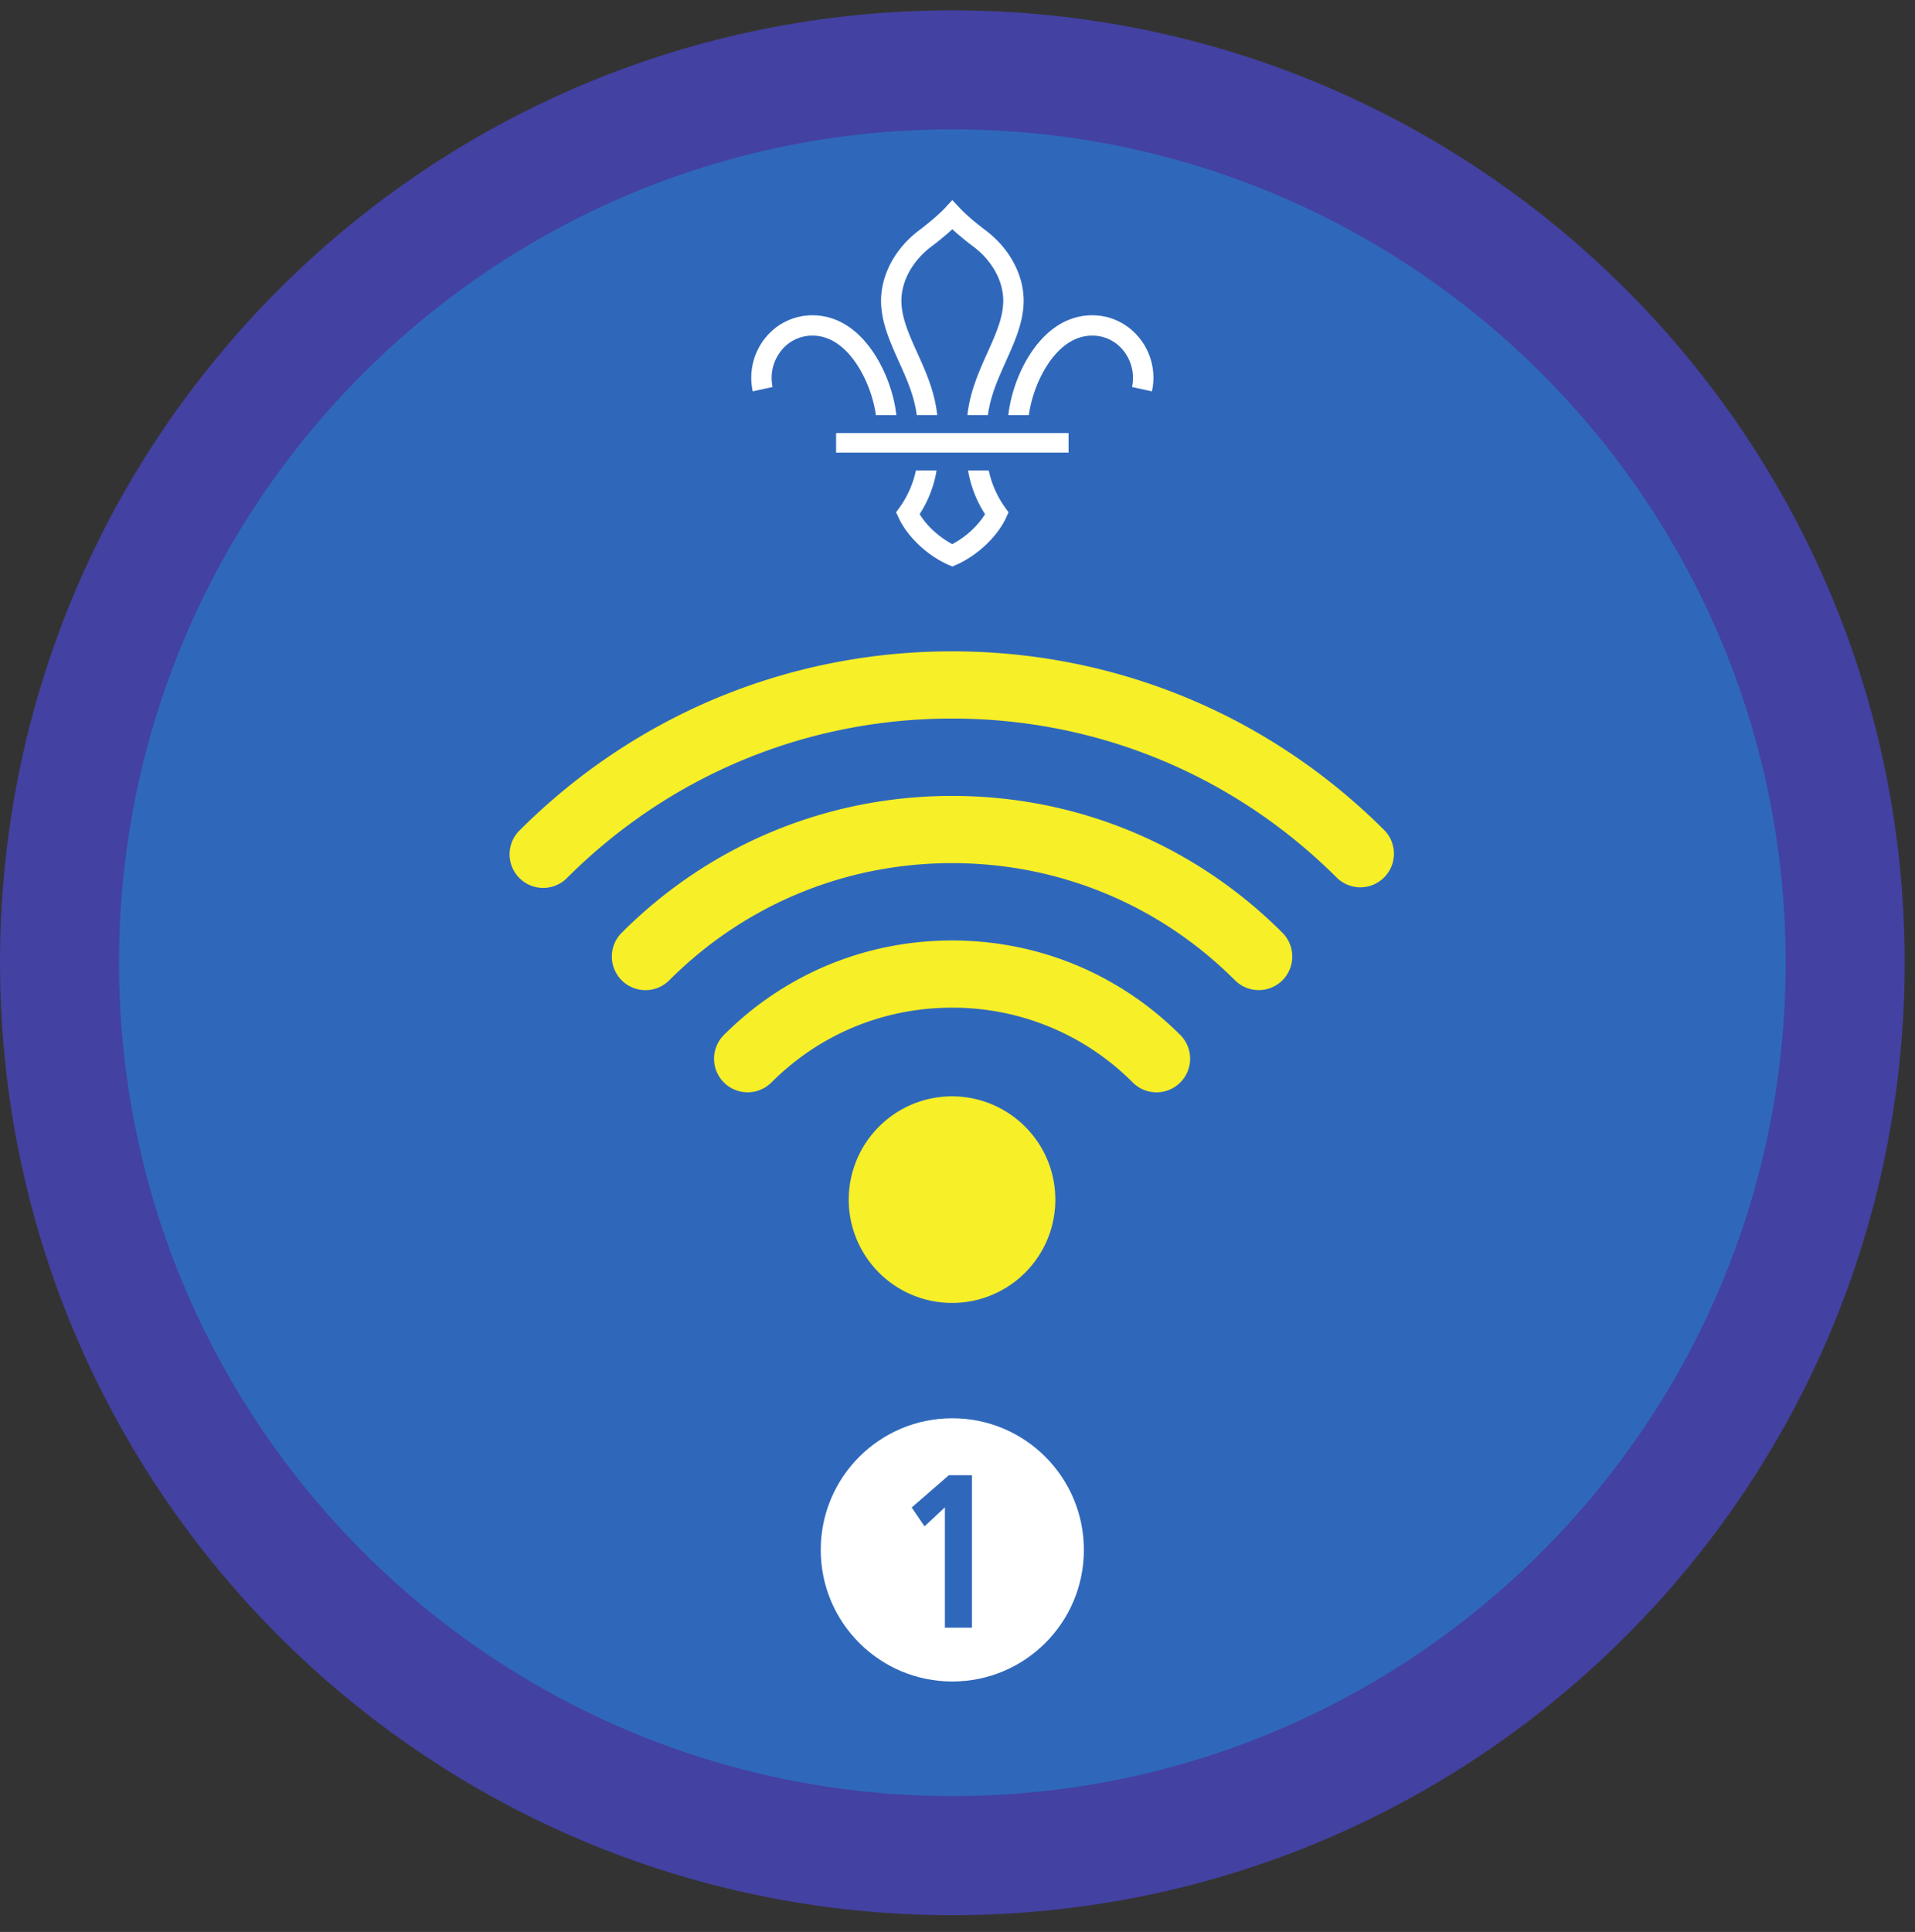
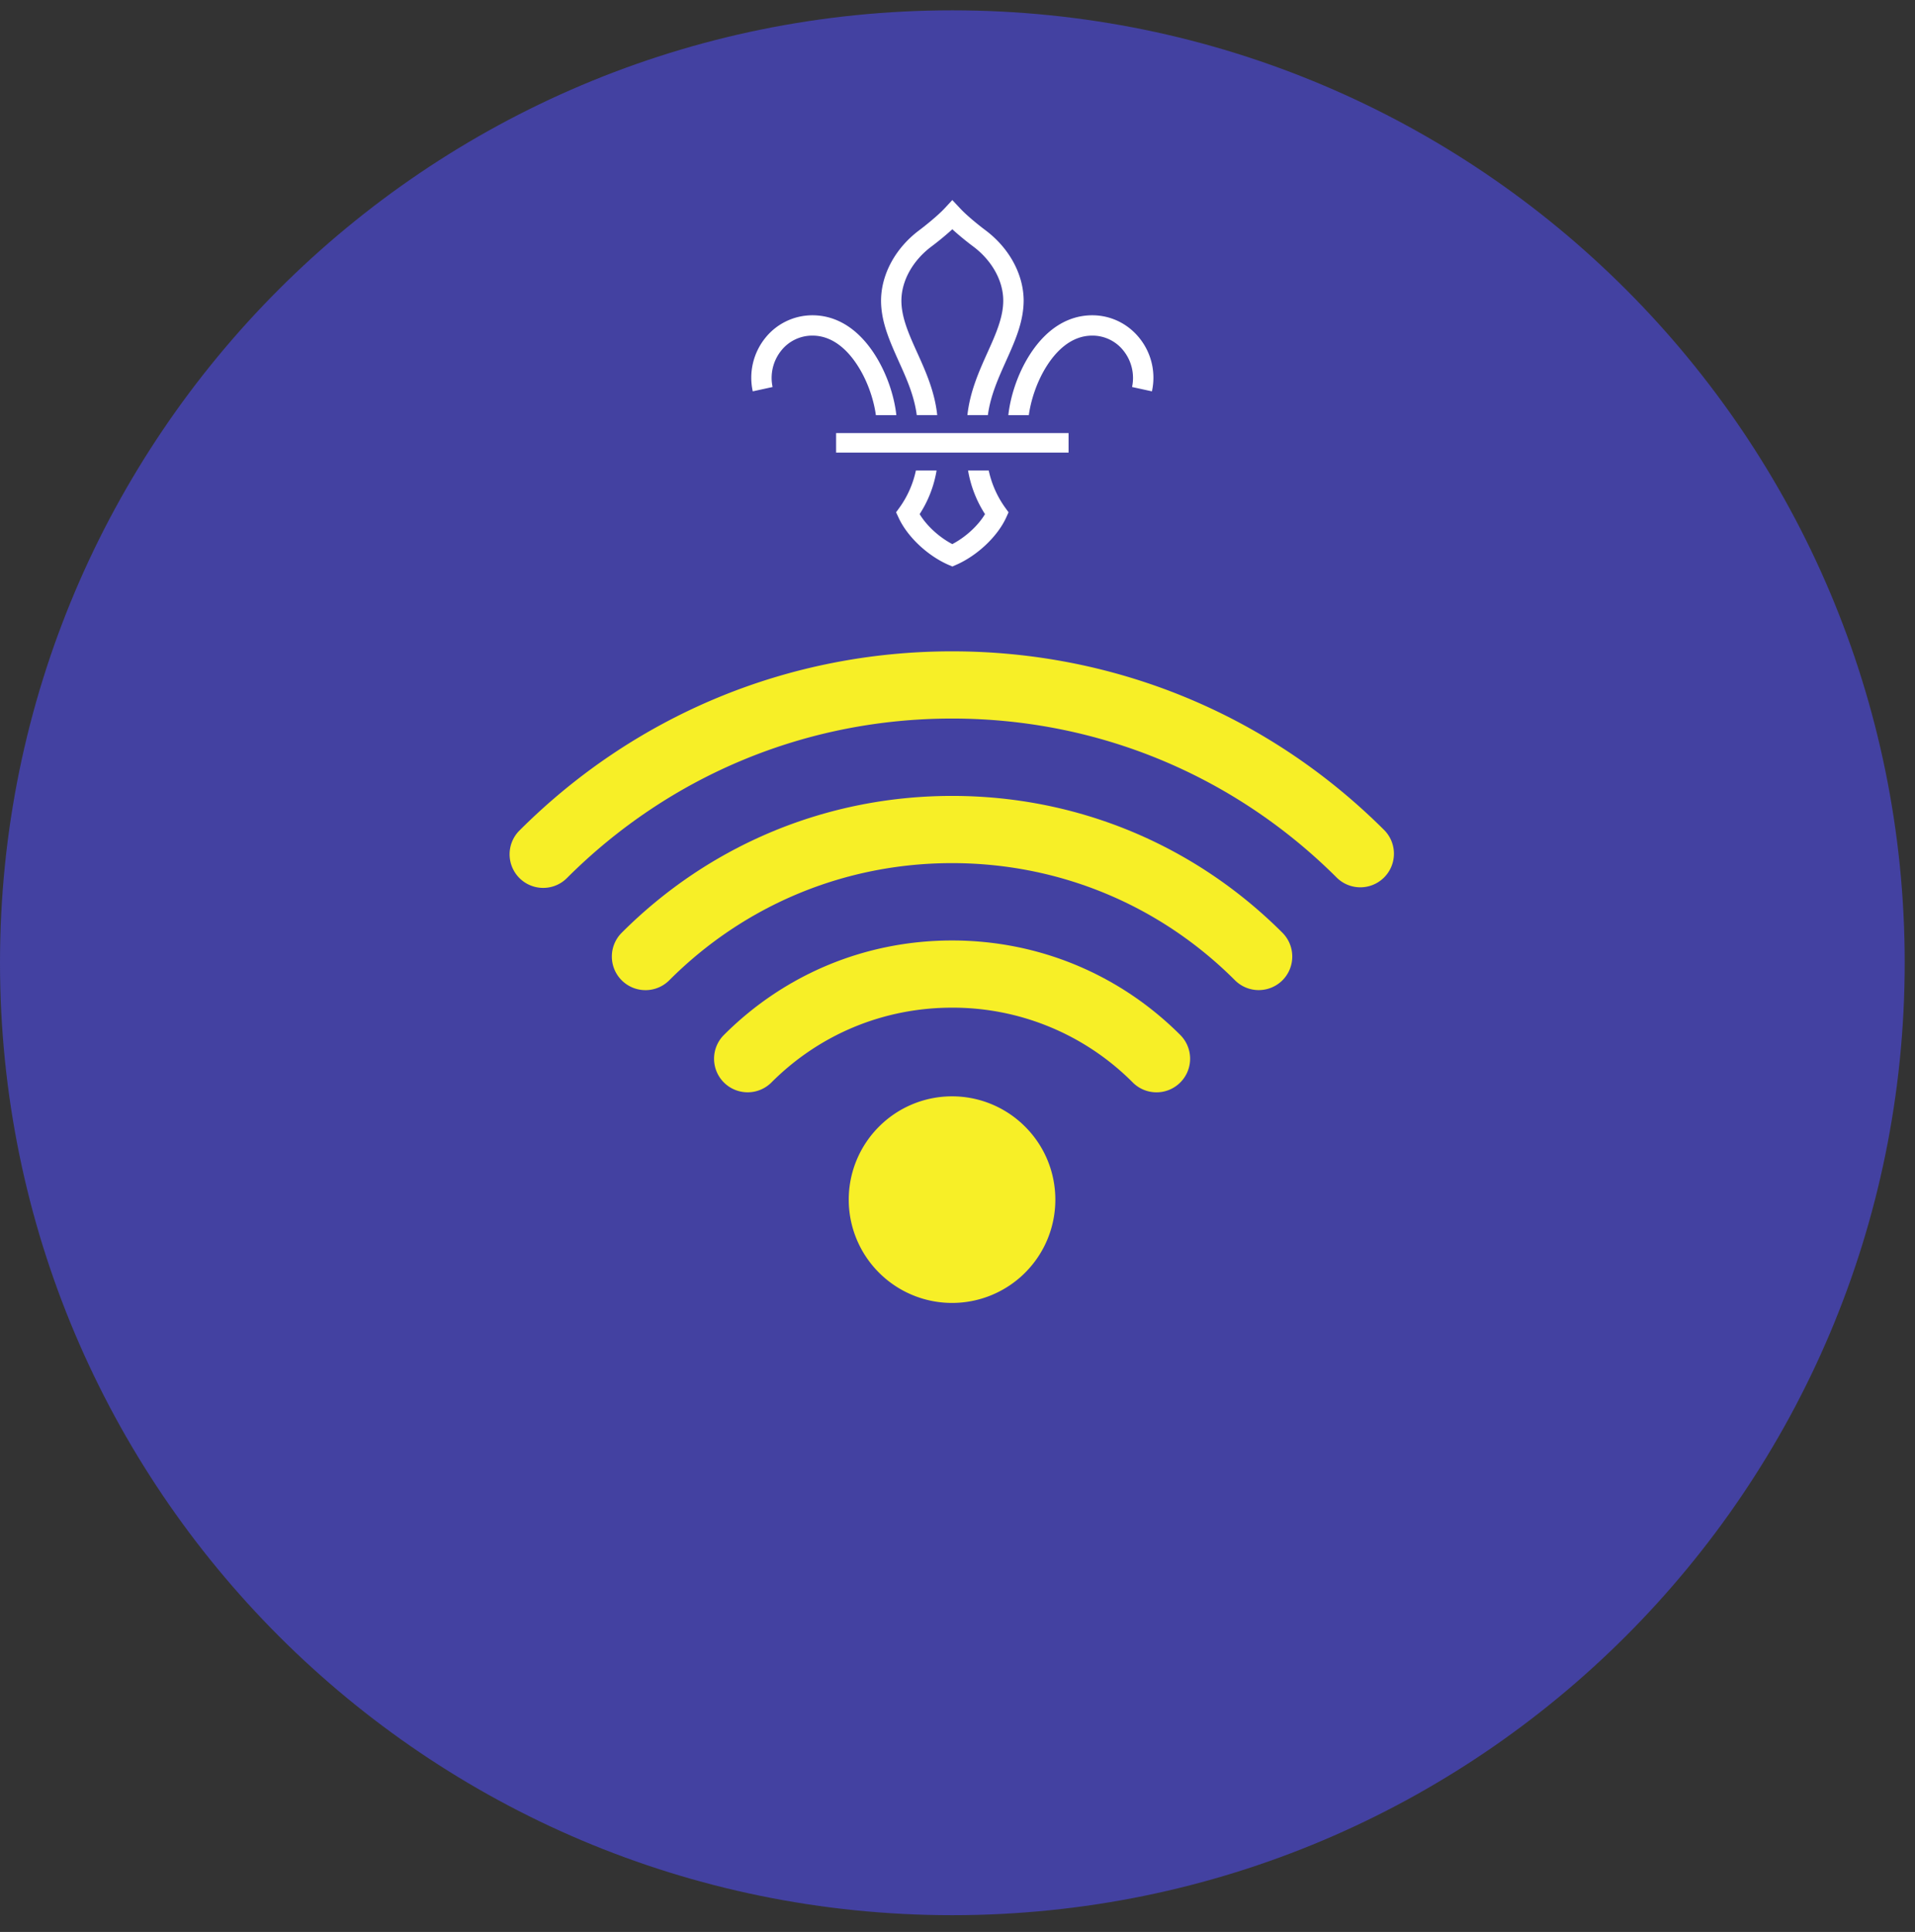
<svg xmlns="http://www.w3.org/2000/svg" height="153.333" viewBox="0 0 152 153.333" width="152">
  <rect x="0" y="0" width="152" height="153.333" fill="#333333" stroke="none" />
  <path d="M75.588.82C33.844.82 0 34.664 0 76.408c0 41.75 33.844 75.595 75.588 75.595 41.75 0 75.595-33.844 75.595-75.595C151.183 34.664 117.339.82 75.588.82" fill="#4341a1" fill-rule="evenodd" />
-   <path d="M141.735 76.408c0 36.532-29.615 66.141-66.142 66.141-36.53 0-66.145-29.609-66.145-66.141 0-36.525 29.615-66.14 66.145-66.14 36.527 0 66.142 29.615 66.142 66.14" fill="#2f68bb" fill-rule="evenodd" />
  <path d="M81.37 101.008a8.202 8.202 0 0 1-11.6 0 8.19 8.19 0 0 1 0-11.59 8.19 8.19 0 0 1 11.594 0c3.204 3.2 3.199 8.391.005 11.59" fill="#f7ef27" />
  <path d="M91.797 86.695c-.682 0-1.365-.26-1.885-.781a20.149 20.149 0 0 0-14.344-5.938c-5.417 0-10.51 2.104-14.339 5.938a2.67 2.67 0 0 1-3.77 0 2.664 2.664 0 0 1 0-3.771c4.838-4.839 11.265-7.5 18.11-7.5 6.838 0 13.27 2.661 18.114 7.5a2.667 2.667 0 0 1-1.886 4.552" fill="#f7ef27" />
  <path d="M51.23 78.585a2.667 2.667 0 0 1-1.885-4.552C56.348 67.028 65.66 63.17 75.567 63.17c9.905-.005 19.218 3.86 26.224 10.86a2.673 2.673 0 0 1 0 3.775 2.669 2.669 0 0 1-3.77-.006c-5.995-5.994-13.97-9.295-22.454-9.295-8.48 0-16.453 3.301-22.448 9.301a2.668 2.668 0 0 1-1.89.781" fill="#f7ef27" />
  <path d="M43.115 70.47a2.666 2.666 0 0 1-1.885-4.552c9.177-9.171 21.368-14.223 34.338-14.223 12.973 0 25.167 5.052 34.339 14.224a2.667 2.667 0 0 1-3.771 3.77c-8.167-8.16-19.021-12.66-30.568-12.66S53.167 61.528 45 69.688a2.65 2.65 0 0 1-1.885.782" fill="#f7ef27" />
-   <path d="M75.588 112.565c-5.77 0-10.443 4.676-10.443 10.447 0 5.767 4.672 10.443 10.443 10.443 5.772 0 10.443-4.676 10.443-10.443 0-5.77-4.671-10.447-10.443-10.447" fill="#fff" />
-   <path d="M75 119.632l-1.615 1.51-1.021-1.494 2.948-2.563h1.833v12.099H75v-9.552" fill="#2f68bb" />
  <path d="M68.036 28.96c.896 1.365 1.344 2.928 1.485 3.99h1.624c-.135-1.302-.661-3.198-1.754-4.875-1.303-1.995-2.995-3.047-4.896-3.052h-.016a4.788 4.788 0 0 0-3.73 1.792 5.03 5.03 0 0 0-1 4.245l1.574-.344a3.466 3.466 0 0 1 .682-2.885 3.14 3.14 0 0 1 2.474-1.194h.01c1.683 0 2.86 1.266 3.547 2.323M79.776 40.279a7.917 7.917 0 0 1-1.297-2.934h-1.64a9.26 9.26 0 0 0 1.344 3.46c-.552.922-1.547 1.832-2.595 2.379-1.047-.547-2.036-1.457-2.593-2.38a9.065 9.065 0 0 0 1.344-3.459h-1.642a7.83 7.83 0 0 1-1.295 2.934l-.277.38.198.426c.687 1.495 2.265 2.995 3.937 3.735l.328.14h.005l.324-.14c1.671-.74 3.255-2.24 3.943-3.735l.192-.426-.276-.38M83.14 28.96c-.89 1.365-1.337 2.928-1.479 3.99h-1.625c.136-1.302.657-3.198 1.75-4.875 1.302-1.995 3-3.047 4.902-3.052h.01c1.453 0 2.812.656 3.729 1.792a5.012 5.012 0 0 1 1.005 4.245l-1.577-.344a3.467 3.467 0 0 0-.683-2.885 3.132 3.132 0 0 0-2.475-1.194h-.004c-1.688 0-2.865 1.266-3.553 2.323M72.765 32.945h1.626c-.198-1.876-.932-3.505-1.588-4.953-.652-1.443-1.267-2.808-1.256-4.161.016-1.563.906-3.156 2.385-4.266.261-.193.995-.761 1.656-1.37.663.609 1.402 1.177 1.663 1.37 1.478 1.11 2.369 2.703 2.38 4.266.01 1.353-.604 2.718-1.256 4.161-.651 1.448-1.385 3.077-1.589 4.953h1.626c.203-1.547.833-2.937 1.437-4.286.724-1.61 1.406-3.13 1.402-4.844-.022-2.063-1.153-4.136-3.032-5.542-.224-.166-1.375-1.046-2.036-1.761l-.595-.635-.588.635c-.667.715-1.817 1.595-2.036 1.761-1.881 1.406-3.01 3.48-3.032 5.542-.01 1.713.677 3.234 1.396 4.844.61 1.349 1.24 2.74 1.437 4.286M66.364 35.919h18.453v-1.547H66.364z" fill="#fff" />
</svg>